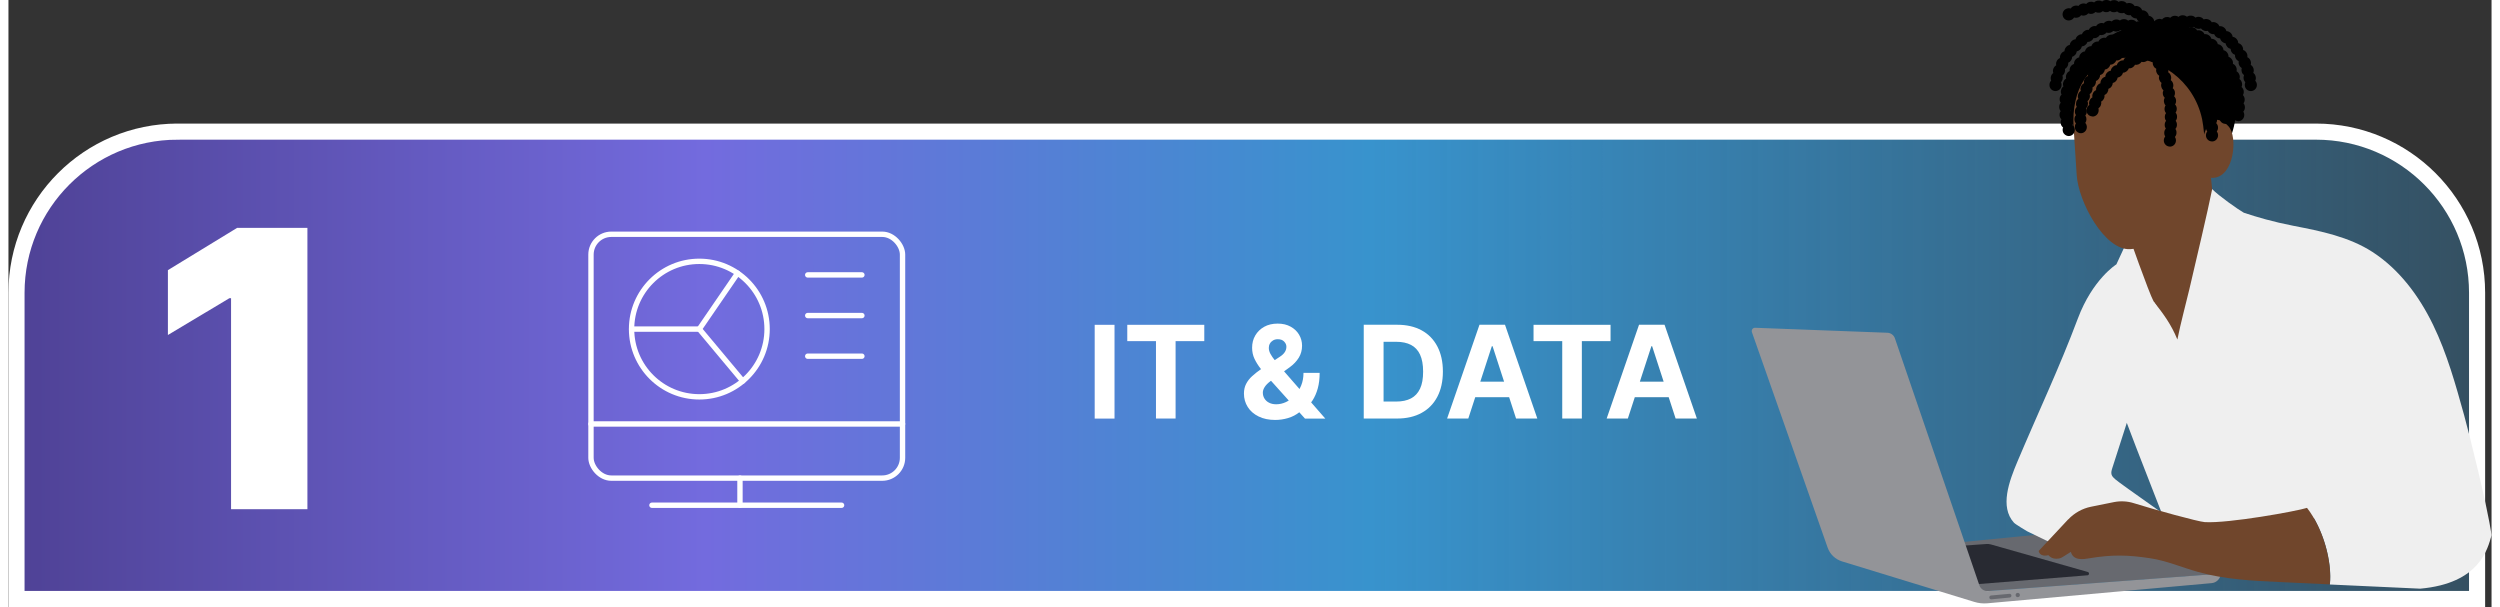
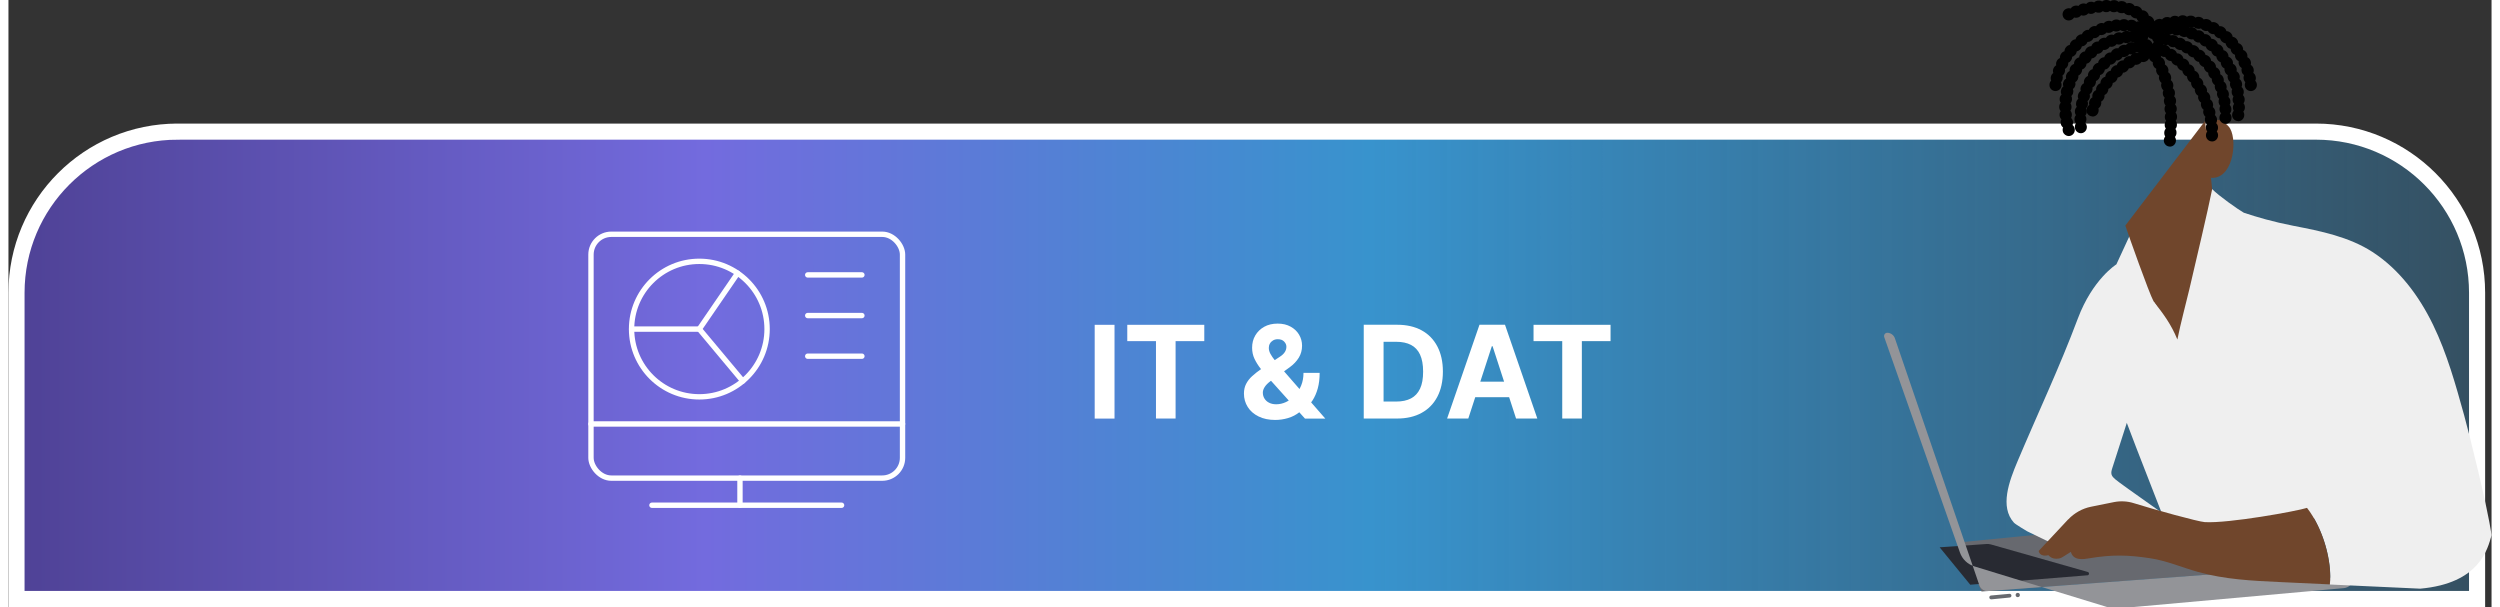
<svg xmlns="http://www.w3.org/2000/svg" id="aw67cae72fdef16" viewBox="0 0 453.33 110.83" aria-hidden="true" width="453px" height="110px">
  <rect x="0" y="0" width="453.33" height="110.83" fill="#333333" stroke="none" />
  <defs>
    <linearGradient class="cerosgradient" data-cerosgradient="true" id="CerosGradient_id7ce5dc497" gradientUnits="userSpaceOnUse" x1="50%" y1="100%" x2="50%" y2="0%">
      <stop offset="0%" stop-color="#d1d1d1" />
      <stop offset="100%" stop-color="#d1d1d1" />
    </linearGradient>
    <style>.cls-1-67cae72fdef16{fill:url(#linear-gradient67cae72fdef16);stroke-miterlimit:10;stroke-width:2.94px;}.cls-1-67cae72fdef16,.cls-2-67cae72fdef16{stroke:#fff;}.cls-2-67cae72fdef16{fill:none;stroke-linecap:round;stroke-linejoin:round;stroke-width:.98px;}.cls-3-67cae72fdef16,.cls-4-67cae72fdef16,.cls-5-67cae72fdef16,.cls-6-67cae72fdef16,.cls-7-67cae72fdef16,.cls-8-67cae72fdef16,.cls-9-67cae72fdef16{stroke-width:0px;}.cls-4-67cae72fdef16{fill:#282a32;}.cls-5-67cae72fdef16{fill:#70462c;}.cls-6-67cae72fdef16{fill:#939498;}.cls-7-67cae72fdef16{fill:#fff;}.cls-8-67cae72fdef16{fill:#efefef;}.cls-9-67cae72fdef16{fill:#67696f;}</style>
    <linearGradient id="linear-gradient67cae72fdef16" x1="1.47" y1="66.7" x2="450.7" y2="66.7" gradientUnits="userSpaceOnUse">
      <stop offset="0" stop-color="#4f4296" />
      <stop offset=".28" stop-color="#736bde" />
      <stop offset=".55" stop-color="#3893cd" />
      <stop offset="1" stop-color="#3893cd" stop-opacity=".3" />
    </linearGradient>
  </defs>
  <path class="cls-1-67cae72fdef16" d="m30.89,24.03h390.38c16.24,0,29.42,13.18,29.42,29.42v55.9H1.47v-55.9c0-16.24,13.18-29.42,29.42-29.42Z" />
  <line class="cls-2-67cae72fdef16" x1="117.48" y1="92.24" x2="152.1" y2="92.24" />
  <line class="cls-2-67cae72fdef16" x1="133.55" y1="87.29" x2="133.55" y2="92.24" />
  <line class="cls-2-67cae72fdef16" x1="106.35" y1="77.4" x2="163.23" y2="77.4" />
  <circle class="cls-2-67cae72fdef16" cx="126.13" cy="60.08" r="12.37" />
  <polyline class="cls-2-67cae72fdef16" points="133.12 49.88 126.13 60.08 134.06 69.57" />
  <line class="cls-2-67cae72fdef16" x1="126.13" y1="60.08" x2="113.77" y2="60.08" />
  <line class="cls-2-67cae72fdef16" x1="145.92" y1="50.19" x2="155.81" y2="50.19" />
  <line class="cls-2-67cae72fdef16" x1="145.92" y1="57.61" x2="155.81" y2="57.61" />
  <line class="cls-2-67cae72fdef16" x1="145.92" y1="65.03" x2="155.81" y2="65.03" />
  <rect class="cls-2-67cae72fdef16" x="106.35" y="42.77" width="56.88" height="44.52" rx="3.71" ry="3.71" />
  <path class="cls-7-67cae72fdef16" d="m201.93,59.3v17.12h-3.62v-17.12h3.62Z" />
  <path class="cls-7-67cae72fdef16" d="m204.26,62.28v-2.98h14.06v2.98h-5.24v14.13h-3.58v-14.13h-5.24Z" />
  <path class="cls-7-67cae72fdef16" d="m231.29,76.67c-1.18,0-2.2-.21-3.06-.64-.86-.42-1.52-1-1.98-1.73-.46-.73-.69-1.54-.69-2.44,0-.67.13-1.26.4-1.78s.64-1,1.12-1.43c.48-.44,1.04-.87,1.67-1.31l3.32-2.18c.43-.27.74-.56.94-.87.2-.3.3-.63.3-.99s-.14-.65-.41-.94c-.27-.29-.66-.43-1.16-.43-.33,0-.62.07-.87.22s-.44.34-.57.58c-.14.24-.2.5-.2.79,0,.36.1.72.3,1.09s.47.76.8,1.17c.33.41.7.85,1.09,1.33l8.12,9.31h-3.71l-6.77-7.54c-.45-.51-.89-1.04-1.33-1.59-.44-.55-.81-1.15-1.11-1.77-.3-.63-.44-1.31-.44-2.04,0-.83.19-1.58.58-2.24s.93-1.19,1.63-1.58c.7-.39,1.52-.58,2.46-.58s1.7.19,2.37.56,1.18.86,1.54,1.47c.36.61.54,1.28.54,2.01,0,.81-.2,1.54-.6,2.19s-.96,1.24-1.68,1.76l-3.49,2.52c-.47.35-.82.7-1.05,1.06s-.34.7-.34,1.03c0,.41.1.77.3,1.09s.48.58.85.76c.37.19.8.28,1.3.28.6,0,1.2-.14,1.78-.41.59-.28,1.12-.67,1.6-1.18s.87-1.12,1.16-1.82c.29-.7.43-1.48.43-2.33h2.95c0,1.05-.11,1.99-.34,2.83-.23.84-.55,1.57-.95,2.19-.41.62-.87,1.13-1.4,1.53-.17.11-.33.21-.48.3-.16.09-.32.19-.48.3-.64.51-1.34.88-2.13,1.11-.78.23-1.56.34-2.32.34Z" />
  <path class="cls-7-67cae72fdef16" d="m253.5,76.41h-6.07v-17.12h6.12c1.72,0,3.2.34,4.45,1.02s2.2,1.66,2.87,2.94c.67,1.28,1.01,2.8,1.01,4.58s-.34,3.32-1.01,4.6c-.67,1.28-1.63,2.27-2.88,2.95-1.25.69-2.75,1.03-4.48,1.03Zm-2.45-3.1h2.3c1.07,0,1.97-.19,2.7-.57.73-.38,1.28-.98,1.66-1.78s.56-1.85.56-3.12-.19-2.3-.56-3.1-.92-1.39-1.65-1.77-1.63-.57-2.7-.57h-2.31v10.92Z" />
  <path class="cls-7-67cae72fdef16" d="m266.53,76.41h-3.88l5.91-17.12h4.66l5.9,17.12h-3.88l-4.29-13.21h-.13l-4.3,13.21Zm-.24-6.73h9.16v2.83h-9.16v-2.83Z" />
  <path class="cls-7-67cae72fdef16" d="m278.43,62.28v-2.98h14.06v2.98h-5.24v14.13h-3.58v-14.13h-5.24Z" />
-   <path class="cls-7-67cae72fdef16" d="m295.66,76.41h-3.88l5.91-17.12h4.66l5.9,17.12h-3.88l-4.29-13.21h-.13l-4.3,13.21Zm-.24-6.73h9.16v2.83h-9.16v-2.83Z" />
-   <path class="cls-7-67cae72fdef16" d="m54.58,41.6v51.36h-13.94v-38.52h-.3l-11.23,6.72v-11.84l12.64-7.72h12.84Z" />
  <g id="laptop67cae72fdef16">
    <polygon class="cls-9-67cae72fdef16" points="403.91 104.73 374.26 97.24 356.3 99 360.22 107.99 403.91 104.73" />
    <path class="cls-4-67cae72fdef16" d="m379.57,105.03l-21.41,1.72-5.59-6.83,8.51-.6c.29-.02.58,0,.86.08l17.67,5.02c.34.09.29.59-.06.62Z" />
-     <path class="cls-6-67cae72fdef16" d="m403.91,104.73l-42.5,3.18c-.7.05-1.35-.38-1.58-1.04l-15.43-45.11c-.2-.58-.74-.98-1.35-1.01l-24.16-.91c-.43-.02-.73.4-.59.81l13.82,39.32c.42,1.21,1.4,2.14,2.62,2.52l24.17,7.4c.77.24,1.58.32,2.39.25l40.92-3.68c.91-.08,1.62-.81,1.69-1.72h0Z" />
+     <path class="cls-6-67cae72fdef16" d="m403.91,104.73l-42.5,3.18c-.7.05-1.35-.38-1.58-1.04l-15.43-45.11c-.2-.58-.74-.98-1.35-1.01c-.43-.02-.73.4-.59.81l13.82,39.32c.42,1.21,1.4,2.14,2.62,2.52l24.17,7.4c.77.24,1.58.32,2.39.25l40.92-3.68c.91-.08,1.62-.81,1.69-1.72h0Z" />
    <path class="cls-9-67cae72fdef16" d="m365.3,108.41l-3.35.31c-.18.02-.31.16-.31.34v.02c0,.2.18.36.38.34l3.35-.33c.18-.02.31-.17.31-.34h0c0-.2-.17-.36-.38-.34Z" />
    <circle class="cls-9-67cae72fdef16" cx="366.83" cy="108.63" r=".39" />
  </g>
  <path class="cls-8-67cae72fdef16" d="m386.72,77.27c-.88,2.73-1.76,5.46-2.63,8.19-.12.39-.25.8-.13,1.19.11.35.39.6.66.84,1.04.93,12.48,8.82,13.53,9.75l4.51,4.61-30.31-3.01-3.79-1.84s-2.13-1.25-2.43-1.58c-2.62-2.9-.87-7.56.65-11.17,3.67-8.7,7.71-17.25,11.02-26.09,2.7-7.2,7.04-9.9,7.04-9.9l3.96-8.57,6.97,13.88-4.66,15.05-4.38,8.63Z" />
  <path class="cls-5-67cae72fdef16" d="m391.64,55.04c-.89-1.65-4.57-12.08-5.17-13.86l14.56-19.1,1.65,15.92.73,18.87-4.82,9.42-6.95-11.26Z" />
  <path class="cls-8-67cae72fdef16" d="m390.57,56.63l1.07-1.59c1.82,2.31,3.21,4.19,4.32,6.92h.02c.59-2.97,1.64-6.85,2.16-9.07,1.32-5.66,3.34-14.15,4.19-18.37,1.08,1.16,4.82,3.79,5.78,4.32,2.38.79,5.32,1.66,9.07,2.39,5.01.97,10.12,2,14.41,4.77,4.9,3.17,8.51,8.04,11.06,13.29,2.55,5.25,4.12,10.91,5.68,16.53.9,3.26,4.21,16.45,5.01,21.86-.71,2.52-2.15,8.82-13.03,9.79h0c-5.5-.25-10.99-.51-16.49-.76.37-3.5-.75-8.39-2.94-12.15l-5.72,1.75,1.03,4.89-21.55-3.69c-.83-2.1-11.25-28.27-12.91-34.51l8.87-6.36Z" />
  <path class="cls-5-67cae72fdef16" d="m376.04,94.84c1.12-1.19,2.58-2.01,4.18-2.33l4.16-.84c1.21-.24,2.46-.18,3.63.19,3.66,1.15,11.78,3.39,12.96,3.46,4.3.27,16.83-2,18.67-2.6,2.99,3.85,4.6,9.87,4.16,13.97-3-.14-6.01-.28-9.01-.42-5.07-.23-10.19-.48-15.08-1.86-2.9-.82-5.71-2.04-8.69-2.49-4.15-.63-7.01-.68-11.15.01-.89.15-2.91.54-3.34-1.18h0c-.96.57-1.64,1.1-2,1.18-.83.18-1.54.06-2.11-.57-1.65.38-1.77-.77-1.77-.77l5.39-5.77Z" />
-   <path id="hair67cae72fdef16" class="cls-3-67cae72fdef16" d="m406.7,18.52c.5,8.29-5.83,16.27-14.18,16.77-8.36.5-15.58-6.67-16.08-14.96-.5-8.29,5.88-15.41,14.23-15.91,8.36-.5,15.53,5.81,16.03,14.1Z" />
-   <path class="cls-5-67cae72fdef16" d="m400.49,21.76c-1.5-7.06-7.9-11.58-14.42-11.19-6.52.39-9.44,6.05-9.05,12.6,0,0,.55,8.35.57,8.75.29,4.89,5.08,13.85,9.79,13.57,5.44-.33,14.27-8.12,13.99-12.83-.02-.41-.31-8.23-.88-10.9Z" />
  <path class="cls-5-67cae72fdef16" d="m401.74,22.59c.54-.73,1.93-1.33,3.6.51,1.66,1.84,1.06,9.14-2.81,9.37-3.87.23-2.25-7.88-.79-9.88Z" />
  <path class="cls-3-67cae72fdef16" d="m389.5,7.81c.58.02,1.09-.42,1.14-1.01.06-.61-.39-1.15-1-1.2h-.03c-.61-.06-1.15.39-1.2,1-.06.61.39,1.15,1,1.2h.03s.04,0,.06,0Z" />
  <path class="cls-3-67cae72fdef16" d="m375.77,23.49c.08,0,.17,0,.26-.02.6-.12.99-.7.87-1.3v-.06c-.06-.23-.17-.43-.33-.59.11-.19.16-.42.14-.65v-.06c-.03-.23-.12-.45-.26-.61.13-.18.2-.4.2-.64v-.06c0-.24-.07-.46-.19-.64.14-.17.24-.38.27-.61v-.06c.03-.23-.01-.46-.12-.65.16-.15.28-.34.33-.57v-.06c.07-.23.04-.46-.04-.66.18-.13.32-.31.39-.54l.02-.05c.08-.22.08-.45.02-.66.19-.11.35-.28.45-.49l.02-.05c.1-.21.13-.44.09-.66.2-.09.37-.24.5-.43l.03-.05c.12-.2.18-.42.16-.64.21-.07.4-.19.54-.38l.04-.05c.15-.18.22-.4.23-.62.21-.04.42-.15.58-.32l.05-.05c.16-.17.26-.37.3-.59.22-.02.43-.1.61-.25l.05-.04c.18-.15.3-.34.36-.55.22,0,.44-.05.63-.18l.05-.03c.2-.13.34-.31.42-.51.22.03.44,0,.65-.11l.06-.03c.21-.1.37-.27.48-.46.21.05.44.05.66-.03l.06-.02c.22-.08.4-.22.53-.4.2.08.43.1.66.04h.06c.23-.07.42-.19.57-.35.19.1.42.14.65.11h.06c.23-.04.44-.14.6-.28.18.12.4.19.63.18h.06c.61-.01,1.1-.52,1.09-1.13s-.51-1.1-1.13-1.09h-.07c-.28,0-.53.11-.72.29-.21-.14-.48-.21-.75-.18h-.07c-.27.05-.51.18-.68.37-.23-.12-.5-.16-.77-.09l-.07.02c-.27.07-.49.22-.64.43-.24-.09-.51-.1-.77,0l-.07.03c-.26.1-.46.28-.59.5-.25-.06-.52-.04-.77.08l-.07.03c-.25.12-.43.33-.53.57-.26-.04-.52.02-.76.17l-.06.04c-.23.15-.39.38-.46.62-.26,0-.52.08-.73.25l-.05.04c-.21.18-.34.42-.39.67-.26.02-.5.13-.7.33l-.05.05c-.19.2-.3.45-.31.71-.25.05-.49.19-.66.4l-.05.06c-.17.22-.24.48-.23.74-.24.08-.46.24-.61.47l-.04.06c-.14.24-.19.51-.15.76-.23.1-.43.29-.55.54l-.03.07c-.12.25-.13.52-.06.77-.22.13-.4.33-.49.6,0,.02-.02.05-.03.07-.09.26-.07.53.02.77-.21.15-.36.38-.42.65l-.02.07c-.06.27-.02.54.11.76-.19.17-.32.41-.35.68,0,.03,0,.05,0,.08-.03.27.04.53.19.74-.17.19-.27.44-.27.72v.08c0,.27.1.52.26.72-.15.21-.22.47-.2.74v.07c.03.27.16.51.34.69-.13.22-.18.49-.12.76v.07c.12.51.56.87,1.06.89Z" />
  <path class="cls-3-67cae72fdef16" d="m376.1,24.84c.12,0,.24-.01.35-.05.59-.17.92-.79.75-1.38v-.03c-.18-.59-.8-.92-1.38-.75-.59.17-.92.79-.75,1.38v.03c.15.47.57.78,1.03.79Z" />
  <path class="cls-3-67cae72fdef16" d="m391.49,6.46c.08,0,.16,0,.25-.02h.03c.6-.12,1-.69.89-1.29-.11-.6-.69-1-1.29-.89h-.04c-.6.12-1,.7-.88,1.3.1.52.54.88,1.05.9Z" />
  <path class="cls-3-67cae72fdef16" d="m407.15,20.74s.01,0,.02,0c.61.01,1.12-.48,1.13-1.09v-.07c0-.27-.09-.53-.25-.72.15-.21.23-.46.21-.74v-.07c-.03-.27-.15-.51-.32-.69.13-.22.19-.48.14-.75v-.07c-.06-.27-.2-.5-.39-.66.11-.23.14-.49.07-.76l-.02-.07c-.07-.26-.23-.48-.44-.63.09-.24.1-.51,0-.76l-.03-.07c-.1-.26-.28-.46-.5-.58.07-.25.05-.52-.07-.77l-.03-.06c-.12-.25-.32-.43-.56-.53.04-.25,0-.52-.15-.75l-.04-.06c-.15-.23-.36-.39-.61-.47.01-.26-.06-.52-.23-.74l-.04-.06c-.17-.22-.4-.36-.65-.41-.01-.26-.11-.51-.3-.71l-.05-.05c-.19-.2-.44-.31-.69-.34-.04-.25-.17-.49-.38-.67l-.06-.05c-.21-.18-.47-.26-.73-.26-.07-.25-.22-.47-.45-.63l-.06-.04c-.23-.15-.5-.21-.75-.17-.1-.24-.28-.45-.52-.57l-.06-.03c-.25-.13-.52-.15-.77-.09-.12-.23-.32-.41-.58-.51l-.07-.03c-.26-.1-.53-.09-.77,0-.15-.21-.36-.37-.63-.44l-.07-.02c-.27-.07-.54-.03-.77.08-.17-.19-.4-.33-.67-.37h-.07c-.27-.05-.54.01-.75.15-.18-.18-.43-.29-.7-.3h-.07c-.27-.02-.53.07-.73.23-.2-.16-.46-.25-.73-.23h-.07c-.61.04-1.08.56-1.05,1.17.03.61.55,1.08,1.16,1.05h.06c.24-.01.45-.1.63-.23.17.14.39.22.63.23h.06c.24.01.46-.05.65-.17.16.15.37.26.6.29h.06c.23.04.46,0,.66-.09.14.17.34.29.57.35l.06.02c.23.06.46.04.66-.03.12.18.3.33.52.41l.06.02c.22.08.45.09.66.04.1.19.26.35.47.46l.06.03c.21.11.43.14.65.11.08.2.22.38.42.51l.05.03c.19.13.42.19.63.19.06.21.18.41.36.56l.05.04c.18.15.39.24.61.26.03.22.13.42.29.6l.04.04c.16.17.37.28.58.32.01.22.09.44.23.62l.04.05c.14.19.34.32.54.38-.01.22.04.45.16.65l.03.05c.12.2.3.35.5.44-.04.22,0,.45.1.66l.03.06c.1.21.27.38.46.49-.06.21-.05.45.03.67l.02.06c.08.22.23.41.41.53-.08.21-.09.44-.03.67l.02.06c.06.23.19.43.36.57-.1.2-.13.43-.09.67v.06c.05.24.16.44.32.6-.11.19-.17.42-.15.66v.06c.02.24.12.45.26.62-.13.18-.21.4-.21.64v.06c-.01.6.47,1.1,1.07,1.13Z" />
  <path class="cls-3-67cae72fdef16" d="m407.04,22.13c.53.02,1.01-.35,1.12-.89,0-.02,0-.04.01-.06.11-.6-.29-1.18-.89-1.29-.6-.11-1.18.29-1.29.89h0c-.12.61.27,1.19.87,1.31.06.01.12.02.18.02Z" />
  <path class="cls-3-67cae72fdef16" d="m392.37,9.69c.38.01.76-.17.98-.52.33-.52.17-1.2-.35-1.53l-.03-.02c-.52-.33-1.2-.18-1.53.34-.33.52-.18,1.2.34,1.53l.03.02c.17.11.36.16.55.17Z" />
  <path class="cls-3-67cae72fdef16" d="m402.25,24.43s.08,0,.12,0c.61-.04,1.07-.58,1.02-1.19v-.07c-.03-.27-.15-.51-.33-.69.13-.22.19-.48.14-.75v-.07c-.06-.27-.2-.5-.39-.66.11-.23.14-.49.07-.76l-.02-.07c-.07-.26-.23-.48-.43-.62.09-.23.1-.5.01-.76l-.02-.07c-.09-.25-.26-.46-.48-.59.07-.24.06-.5-.04-.75l-.03-.06c-.11-.25-.29-.44-.51-.55.06-.24.03-.5-.09-.74l-.03-.06c-.12-.24-.31-.41-.54-.52.04-.24,0-.5-.13-.73l-.03-.06c-.13-.23-.34-.4-.57-.49.03-.25-.03-.51-.18-.74l-.04-.06c-.15-.23-.38-.38-.62-.45,0-.26-.08-.51-.25-.73l-.05-.06c-.18-.21-.42-.34-.67-.38-.02-.26-.13-.5-.33-.7l-.05-.05c-.2-.19-.45-.3-.7-.31-.05-.25-.18-.49-.4-.66l-.06-.05c-.21-.17-.47-.25-.73-.24-.07-.24-.23-.46-.45-.61l-.06-.04c-.22-.15-.48-.2-.73-.17-.09-.23-.25-.43-.48-.57l-.06-.04c-.53-.31-1.21-.13-1.51.4-.31.53-.13,1.21.4,1.51l.06.03c.21.12.45.17.68.14.08.21.22.4.43.54l.05.04c.2.13.43.19.65.18.06.21.19.41.38.56l.05.04c.19.15.4.23.62.24.04.22.15.42.32.59l.05.04c.17.17.38.27.59.3.02.22.1.43.25.62l.04.05c.15.18.35.3.56.36,0,.22.06.44.19.64l.04.05c.13.2.32.34.53.42-.03.23.02.46.14.67l.03.06c.12.21.3.37.51.46-.04.23,0,.46.1.68l.03.06c.11.22.28.39.48.49-.05.22-.04.46.06.68l.03.06c.09.22.25.4.45.52-.07.22-.07.45.01.68l.02.06c.08.23.22.41.41.54-.08.21-.1.45-.04.68l.02.06c.06.23.19.43.36.57-.1.2-.13.43-.09.67v.06c.05.24.16.44.32.6-.11.19-.17.42-.15.65v.06c.05.57.51,1.01,1.07,1.03Z" />
  <path class="cls-3-67cae72fdef16" d="m402.26,25.83c.6.02,1.11-.45,1.14-1.05v-.03c.04-.61-.43-1.13-1.04-1.17-.61-.03-1.13.43-1.17,1.04v.04c-.03.61.44,1.13,1.05,1.16,0,0,.01,0,.02,0Z" />
  <path class="cls-3-67cae72fdef16" d="m390.26,9.37s.08,0,.12,0h.03c.61-.04,1.07-.57,1.03-1.18-.04-.61-.57-1.07-1.18-1.03h-.04c-.61.05-1.07.57-1.03,1.19.04.57.51,1.01,1.06,1.03Z" />
  <path class="cls-3-67cae72fdef16" d="m378.3,24.32c.05,0,.1,0,.15,0,.61-.06,1.05-.61.99-1.22v-.06c-.03-.23-.13-.44-.27-.61.13-.18.2-.4.2-.63v-.06c0-.24-.07-.46-.2-.64.14-.17.24-.38.26-.61v-.06c.03-.24-.02-.46-.13-.65.16-.15.28-.35.32-.59v-.06c.06-.23.03-.46-.06-.66.17-.14.31-.32.38-.55l.02-.06c.07-.23.06-.46,0-.67.19-.12.34-.29.43-.51l.02-.06c.09-.22.11-.45.06-.66.2-.1.37-.25.48-.46l.03-.06c.11-.21.15-.43.13-.65.21-.08.39-.22.52-.41l.04-.05c.13-.19.2-.41.2-.63.21-.05.41-.17.56-.35l.04-.05c.15-.18.24-.39.27-.6.21-.03.42-.12.59-.28l.05-.04c.17-.16.29-.35.34-.57.22,0,.44-.07.63-.21l.05-.03c.19-.14.33-.32.4-.53.22.02.44-.02.65-.14l.05-.03c.21-.11.36-.28.46-.48.21.04.44.03.66-.07l.06-.02c.22-.09.39-.25.51-.43.21.07.44.07.67,0l.06-.02c.23-.07.41-.2.55-.38.2.09.43.12.66.07h.06c.6-.13.99-.71.87-1.31-.12-.6-.7-.99-1.3-.87h-.07c-.27.07-.5.22-.65.42-.23-.1-.5-.12-.77-.04l-.07.02c-.26.08-.47.25-.61.47-.24-.08-.51-.07-.77.03l-.07.03c-.25.11-.45.3-.56.53-.25-.05-.52-.02-.76.12l-.06.04c-.24.14-.41.35-.5.59-.26-.02-.52.04-.75.2l-.06.04c-.22.16-.37.39-.43.64-.26,0-.51.1-.72.28l-.05.05c-.21.19-.32.43-.35.69-.25.03-.5.16-.68.37l-.05.06c-.18.21-.27.47-.27.72-.25.06-.48.21-.63.44l-.04.06c-.16.23-.22.49-.19.75-.24.09-.45.26-.58.5l-.03.06c-.13.24-.16.51-.11.76-.23.11-.42.31-.53.56l-.03.07c-.11.25-.11.52-.03.77-.22.14-.38.35-.47.61l-.02.07c-.08.26-.06.53.05.76-.2.16-.35.38-.4.65v.08c-.07.27-.02.53.11.75-.18.18-.31.42-.34.69v.07c-.03.27.04.53.19.74-.17.19-.27.44-.27.72v.07c0,.28.1.53.27.72-.15.21-.22.47-.19.74v.07c.06.56.53.97,1.07.99Z" />
  <path class="cls-3-67cae72fdef16" d="m391.46,7.13c.4.01.78-.19,1-.55.31-.53.13-1.21-.4-1.51l-.03-.02c-.53-.31-1.21-.13-1.51.4-.31.53-.13,1.21.4,1.51l.03.02c.16.09.34.14.52.15Z" />
  <path class="cls-3-67cae72fdef16" d="m373.9,15.34c.51.02.99-.33,1.11-.85v-.06c.07-.22.05-.44-.02-.63.17-.12.31-.3.39-.51l.02-.06c.08-.21.09-.43.05-.64.19-.1.34-.26.45-.46l.03-.05c.11-.2.14-.42.12-.63.2-.08.37-.22.5-.41l.03-.05c.13-.19.19-.4.19-.62.2-.06.39-.18.54-.35l.04-.05c.15-.17.23-.38.25-.59.21-.04.41-.14.58-.3l.04-.04c.17-.16.27-.36.32-.57.21-.02.42-.09.6-.24l.05-.04c.18-.14.31-.33.37-.53.21,0,.43-.05.63-.18l.05-.03c.19-.12.33-.3.42-.49.21.03.43,0,.64-.11l.05-.03c.2-.1.36-.26.47-.44.21.05.43.04.64-.04l.06-.02c.21-.08.39-.21.51-.38.2.07.42.09.64.03h.06c.22-.07.41-.18.55-.33.19.09.4.14.63.11h.06c.22-.03.42-.12.59-.25.17.12.38.19.61.19h.06c.22,0,.43-.06.61-.17.16.14.35.23.57.27h.06c.22.04.44,0,.63-.08.14.16.32.28.53.34l.06.02c.22.06.44.06.63,0,.12.17.28.32.49.41l.05.02c.56.24,1.21-.01,1.46-.57.24-.56-.01-1.21-.57-1.46l-.07-.03c-.25-.11-.52-.11-.76-.04-.14-.21-.35-.38-.61-.45l-.07-.02c-.26-.08-.53-.05-.76.06-.17-.19-.4-.33-.67-.37h-.07c-.27-.05-.53.01-.75.15-.19-.17-.44-.27-.71-.28h-.07c-.27,0-.52.09-.72.25-.21-.14-.47-.21-.74-.18h-.07c-.27.04-.51.17-.68.35-.23-.11-.49-.15-.76-.09l-.07.02c-.26.06-.48.22-.63.42-.24-.09-.5-.09-.76,0l-.07.03c-.25.09-.45.27-.57.49-.24-.06-.51-.03-.75.09l-.06.03c-.24.12-.42.32-.52.55-.25-.03-.51.02-.73.17l-.06.04c-.23.14-.38.36-.46.59-.25,0-.5.07-.71.24l-.06.04c-.21.17-.34.39-.4.64-.25.02-.49.12-.68.31l-.05.05c-.19.19-.3.43-.33.67-.25.04-.48.17-.65.38l-.05.06c-.17.21-.26.46-.26.71-.24.07-.46.22-.61.45l-.04.06c-.15.22-.2.48-.18.73-.23.1-.43.27-.56.51l-.03.07c-.12.24-.15.5-.09.75-.22.12-.4.32-.5.57l-.03.07c-.1.25-.09.52,0,.76-.21.15-.36.37-.43.63l-.02.07c-.14.59.22,1.19.82,1.34.07.02.15.03.22.03Z" />
  <path class="cls-3-67cae72fdef16" d="m373.69,16.62s.03,0,.04,0c.61,0,1.1-.5,1.1-1.11.01-.61-.46-1.11-1.07-1.13,0,0,0,0-.01,0-.61-.01-1.12.47-1.13,1.08,0,.02,0,.05,0,.07,0,.6.48,1.08,1.07,1.1Z" />
  <path class="cls-3-67cae72fdef16" d="m404.69,21.08s.08,0,.12,0c.61-.05,1.07-.58,1.02-1.19v-.07c-.03-.26-.14-.5-.31-.68.12-.21.17-.47.13-.73v-.07c-.06-.26-.19-.48-.37-.65.1-.22.13-.48.07-.74l-.02-.07c-.07-.26-.22-.47-.42-.61.08-.23.09-.49,0-.74l-.02-.07c-.09-.25-.26-.45-.47-.57.06-.24.04-.5-.07-.74l-.03-.07c-.11-.24-.3-.42-.53-.53.04-.25,0-.5-.15-.73l-.04-.06c-.14-.23-.35-.39-.58-.47.01-.25-.06-.5-.22-.72l-.04-.06c-.16-.21-.39-.35-.63-.41-.02-.25-.12-.49-.3-.69l-.05-.05c-.19-.19-.43-.31-.67-.33-.04-.24-.17-.48-.38-.65l-.05-.05c-.21-.17-.45-.26-.7-.26-.07-.24-.22-.45-.44-.6l-.06-.04c-.22-.15-.47-.21-.72-.19-.09-.23-.26-.43-.49-.56l-.06-.03c-.23-.13-.49-.16-.73-.12-.11-.22-.3-.4-.54-.51l-.06-.03c-.24-.11-.5-.12-.74-.05-.13-.21-.33-.37-.58-.46l-.07-.02c-.25-.08-.51-.07-.74.01-.15-.2-.36-.34-.62-.41l-.07-.02c-.26-.06-.52-.03-.74.08-.17-.18-.4-.31-.66-.35h-.07c-.61-.09-1.16.33-1.24.94-.08.61.34,1.16.95,1.24h.06c.23.04.44,0,.64-.09.14.16.34.27.56.33h.06c.22.07.45.05.65-.02.13.17.31.31.53.38l.06.02c.22.07.44.08.65.02.11.18.28.33.49.43l.06.03c.21.09.43.12.65.08.1.19.25.36.45.47l.05.03c.2.11.42.15.64.13.08.2.22.38.41.5l.05.03c.19.13.4.19.62.19.06.2.18.39.35.54l.05.04c.17.15.38.23.59.25.04.21.13.41.29.57l.04.04c.16.16.35.27.56.32.01.21.09.42.23.6l.04.05c.14.18.32.31.52.38,0,.21.04.43.16.62l.03.05c.12.19.29.34.48.43-.03.21,0,.43.1.64l.03.05c.1.21.25.37.43.48-.05.21-.05.43.03.65l.02.06c.08.22.21.39.39.52-.07.2-.09.43-.03.65l.02.06c.06.22.18.41.34.56-.09.2-.12.42-.09.65v.06c.05.23.15.43.3.58-.11.19-.16.4-.14.63v.06c.05.57.51,1.01,1.07,1.03Z" />
-   <path class="cls-3-67cae72fdef16" d="m391.05,7.92s.05,0,.07,0h.03c.61-.01,1.1-.52,1.08-1.13-.01-.61-.52-1.1-1.13-1.08h-.04c-.61.02-1.09.53-1.08,1.14.02.59.49,1.06,1.07,1.08Z" />
  <path class="cls-3-67cae72fdef16" d="m404.72,22.62c.6.02,1.11-.45,1.14-1.05v-.03c.04-.61-.43-1.13-1.04-1.17-.61-.03-1.13.43-1.17,1.04v.04c-.03.61.44,1.13,1.05,1.16,0,0,.01,0,.02,0Z" />
  <path class="cls-3-67cae72fdef16" d="m391,10.19c.26,0,.52-.07.74-.25.47-.39.55-1.08.16-1.56l-.02-.03c-.39-.47-1.09-.54-1.56-.15-.47.39-.54,1.09-.15,1.56l.02.02c.21.26.51.4.82.41Z" />
  <path class="cls-3-67cae72fdef16" d="m394.67,25.36c.59.02,1.1-.43,1.14-1.03v-.07c.02-.27-.05-.52-.2-.72.17-.19.27-.43.28-.7v-.07c.01-.27-.08-.52-.23-.72.16-.19.26-.44.25-.71v-.07c0-.27-.1-.52-.27-.71.15-.2.23-.45.22-.72v-.07c-.02-.27-.13-.51-.31-.7.14-.21.21-.47.18-.74v-.07c-.04-.27-.17-.51-.35-.68.13-.22.18-.48.14-.75v-.07c-.06-.27-.2-.5-.4-.66.12-.23.15-.5.09-.76l-.02-.07c-.07-.27-.22-.49-.43-.64.1-.24.12-.51.03-.77l-.02-.07c-.09-.26-.26-.47-.48-.6.08-.24.08-.52-.03-.77l-.03-.07c-.11-.26-.3-.45-.54-.56.06-.25.03-.53-.1-.77l-.03-.06c-.13-.25-.34-.42-.59-.51.04-.26-.02-.53-.17-.76l-.04-.06c-.34-.51-1.03-.65-1.54-.31-.51.34-.65,1.03-.31,1.54l.03.05c.13.2.32.35.54.43-.03.22,0,.46.12.68l.03.06c.11.22.29.38.49.48-.05.22-.04.46.06.69l.03.06c.1.23.26.41.45.52-.07.22-.08.46,0,.69l.02.06c.08.23.22.43.41.56-.09.21-.11.45-.05.69l.02.06c.06.24.19.45.37.59-.1.21-.15.45-.1.69v.06c.05.25.17.46.34.62-.12.2-.18.44-.15.69v.07c.04.25.14.47.3.64-.13.19-.2.43-.19.68v.06c.02.25.11.48.27.66-.14.19-.22.42-.22.67v.07c0,.25.09.49.23.67-.15.18-.24.41-.25.67v.07c-.01.26.07.49.2.69-.16.18-.26.41-.28.66v.07c-.05.61.41,1.14,1.02,1.18.01,0,.03,0,.04,0Z" />
  <path class="cls-3-67cae72fdef16" d="m394.57,26.77c.6.02,1.11-.45,1.14-1.05v-.03c.04-.61-.43-1.13-1.04-1.17-.61-.03-1.13.43-1.17,1.04v.04c-.03.61.44,1.13,1.05,1.16,0,0,.01,0,.02,0Z" />
  <path class="cls-3-67cae72fdef16" d="m391.25,6c.13,0,.26-.01.39-.06.01,0,.03-.01.06-.02.57-.21.87-.85.66-1.42-.21-.57-.85-.87-1.42-.66h0c-.58.2-.89.83-.69,1.41.15.45.56.74,1.01.75Z" />
  <path class="cls-3-67cae72fdef16" d="m409.15,15.36c.09,0,.18,0,.27-.02.6-.13.98-.71.86-1.31l-.02-.07c-.06-.28-.22-.51-.43-.66.1-.24.12-.52.04-.78l-.02-.07c-.09-.27-.27-.48-.49-.61.08-.25.07-.52-.04-.78l-.03-.07c-.12-.26-.32-.45-.55-.55.05-.25.02-.53-.12-.77l-.04-.06c-.14-.24-.36-.41-.61-.49.03-.26-.04-.53-.2-.76l-.04-.06c-.17-.23-.4-.37-.65-.43,0-.26-.09-.52-.28-.73l-.05-.06c-.19-.21-.44-.33-.69-.36-.03-.26-.15-.51-.35-.7l-.06-.05c-.21-.19-.47-.28-.73-.29-.06-.26-.21-.5-.44-.66l-.06-.04c-.23-.17-.51-.23-.78-.19-.09-.25-.27-.47-.53-.6l-.07-.04c-.26-.13-.54-.15-.79-.08-.12-.23-.33-.43-.6-.52l-.07-.02c-.27-.1-.55-.08-.8.02-.15-.21-.38-.38-.66-.44l-.07-.02c-.28-.06-.55,0-.78.12-.18-.19-.42-.32-.71-.35h-.08c-.28-.03-.55.05-.76.2-.2-.17-.46-.27-.74-.27h-.08c-.28,0-.53.11-.72.29-.21-.15-.48-.22-.75-.19h-.07c-.28.04-.52.17-.69.36-.22-.13-.49-.18-.76-.12h-.07c-.27.07-.5.22-.66.42-.23-.11-.5-.14-.77-.06l-.07.02c-.59.17-.92.79-.75,1.37.17.59.79.92,1.37.75l.06-.02c.24-.07.43-.21.57-.39.21.1.44.13.69.08h.06c.24-.06.45-.18.6-.35.2.11.43.17.67.14h.06c.24-.03.46-.14.62-.29.18.13.41.2.65.2h.06c.24,0,.46-.08.64-.22.17.15.38.24.62.26h.06c.24.03.47-.03.66-.14.15.16.35.28.58.33h.06c.23.06.46.04.66-.05.13.18.31.32.53.4l.06.02c.22.08.45.08.66.03.1.19.26.36.47.46l.05.03c.21.11.43.14.65.12.07.2.21.39.4.52l.05.04c.19.14.41.2.63.21.05.22.16.42.34.58l.05.04c.18.16.4.26.62.28.02.22.12.44.28.62l.04.05c.16.18.37.29.59.34,0,.22.07.45.21.64l.04.05c.14.2.33.33.55.4-.02.22.02.45.14.66l.03.05c.12.21.3.36.5.46-.04.22-.02.46.08.68l.03.06c.1.22.26.39.45.51-.07.21-.07.45,0,.68l.02.06c.07.23.22.42.4.55-.09.2-.12.44-.07.67v.06c.12.51.56.86,1.06.88Z" />
  <path class="cls-3-67cae72fdef16" d="m409.35,16.63s.05,0,.07,0c.61-.02,1.09-.53,1.07-1.14v-.04c-.03-.61-.54-1.09-1.15-1.06-.61.03-1.09.54-1.06,1.15v.02c.02.59.49,1.05,1.07,1.07Z" />
  <path class="cls-3-67cae72fdef16" d="m390.62,5.14c.26,0,.53-.07.75-.26.47-.39.53-1.09.14-1.56l-.05-.06c-.19-.22-.44-.35-.7-.38-.04-.26-.17-.51-.39-.7-.02-.02-.04-.03-.06-.05-.22-.18-.49-.26-.76-.25-.09-.25-.26-.47-.51-.61l-.07-.04c-.25-.14-.53-.17-.79-.1-.13-.23-.34-.42-.6-.51l-.07-.02c-.27-.09-.54-.07-.78.03-.16-.2-.39-.35-.67-.41h-.07c-.27-.06-.54-.01-.76.12-.18-.18-.43-.29-.7-.31h-.07c-.27-.02-.53.06-.73.21-.2-.16-.45-.24-.72-.24h-.07c-.27.01-.51.12-.7.28-.21-.14-.46-.2-.73-.17h-.07c-.26.04-.5.16-.67.34-.22-.12-.47-.16-.73-.11h-.07c-.26.06-.48.2-.64.39-.22-.1-.48-.13-.74-.07l-.07.02c-.26.07-.47.22-.61.41-.23-.09-.49-.1-.74-.02l-.07.02c-.25.08-.46.25-.59.46-.24-.07-.5-.07-.75.03-.05.02-.08.03-.08.03-.56.24-.82.9-.57,1.46.24.56.89.82,1.45.58h0s.02,0,.05-.02c.22-.09.39-.24.51-.43.21.07.45.07.67,0l.06-.02c.23-.07.42-.22.55-.4.21.08.44.1.68.04l.06-.02c.23-.06.43-.19.57-.36.2.09.44.13.67.08h.06c.23-.06.44-.17.59-.33.2.11.42.15.66.13h.06c.24-.03.44-.13.61-.28.18.12.4.19.64.18h.06c.23,0,.45-.09.62-.22.17.13.38.22.61.23h.06c.23.02.45-.04.63-.14.15.15.35.26.57.3h.06c.22.05.44.03.63-.05.13.16.3.29.52.37l.06.02c.21.07.42.08.62.03.1.18.25.33.44.44l.05.03c.19.1.4.15.6.14.06.19.18.37.35.5l.04.04c.17.14.36.22.56.25.03.2.11.39.25.56l.04.04c.21.25.51.39.81.4Z" />
  <path class="cls-3-67cae72fdef16" d="m380.45,21.28c.51.02.97-.32,1.11-.83,0,0,0-.02.01-.04.06-.22.05-.44-.01-.64.18-.12.33-.29.42-.51l.02-.06c.09-.22.11-.45.06-.66.2-.1.36-.26.47-.48l.03-.05c.11-.21.14-.44.11-.66.2-.09.38-.23.51-.44l.03-.05c.12-.2.18-.43.17-.64.21-.07.4-.2.54-.39l.04-.05c.14-.19.21-.41.22-.63.21-.05.41-.16.57-.34l.04-.05c.16-.17.25-.38.28-.6.21-.03.42-.12.6-.28l.05-.04c.17-.16.28-.36.33-.57.22,0,.43-.08.62-.22l.05-.04c.19-.14.32-.32.39-.53.21.01.44-.03.64-.15l.05-.03c.2-.12.35-.29.44-.48.21.04.44.01.65-.08l.05-.02c.21-.1.38-.25.49-.43.21.06.43.06.65-.02l.06-.02c.58-.19.9-.82.71-1.4-.19-.58-.82-.9-1.4-.71l-.07.02c-.26.09-.46.26-.59.47-.24-.07-.51-.06-.76.06l-.07.03c-.25.11-.43.31-.54.53-.25-.04-.51,0-.75.14l-.06.04c-.23.14-.4.35-.48.59-.25-.02-.51.05-.73.21l-.06.04c-.22.16-.36.39-.42.63-.25,0-.5.1-.7.29l-.05.05c-.2.18-.32.42-.35.67-.25.03-.49.15-.67.35l-.05.05c-.18.2-.27.45-.28.7-.24.06-.47.2-.63.41l-.04.06c-.16.22-.23.47-.22.72-.24.08-.45.24-.59.46l-.04.06c-.14.23-.19.49-.16.73-.23.1-.43.27-.55.51l-.03.07c-.12.24-.15.5-.09.74-.22.12-.4.31-.51.56l-.03.07c-.1.25-.11.52-.03.76-.22.14-.38.36-.46.62-.02.06-.03.09-.03.09-.15.59.2,1.2.8,1.35.08.02.16.03.24.03Z" />
</svg>